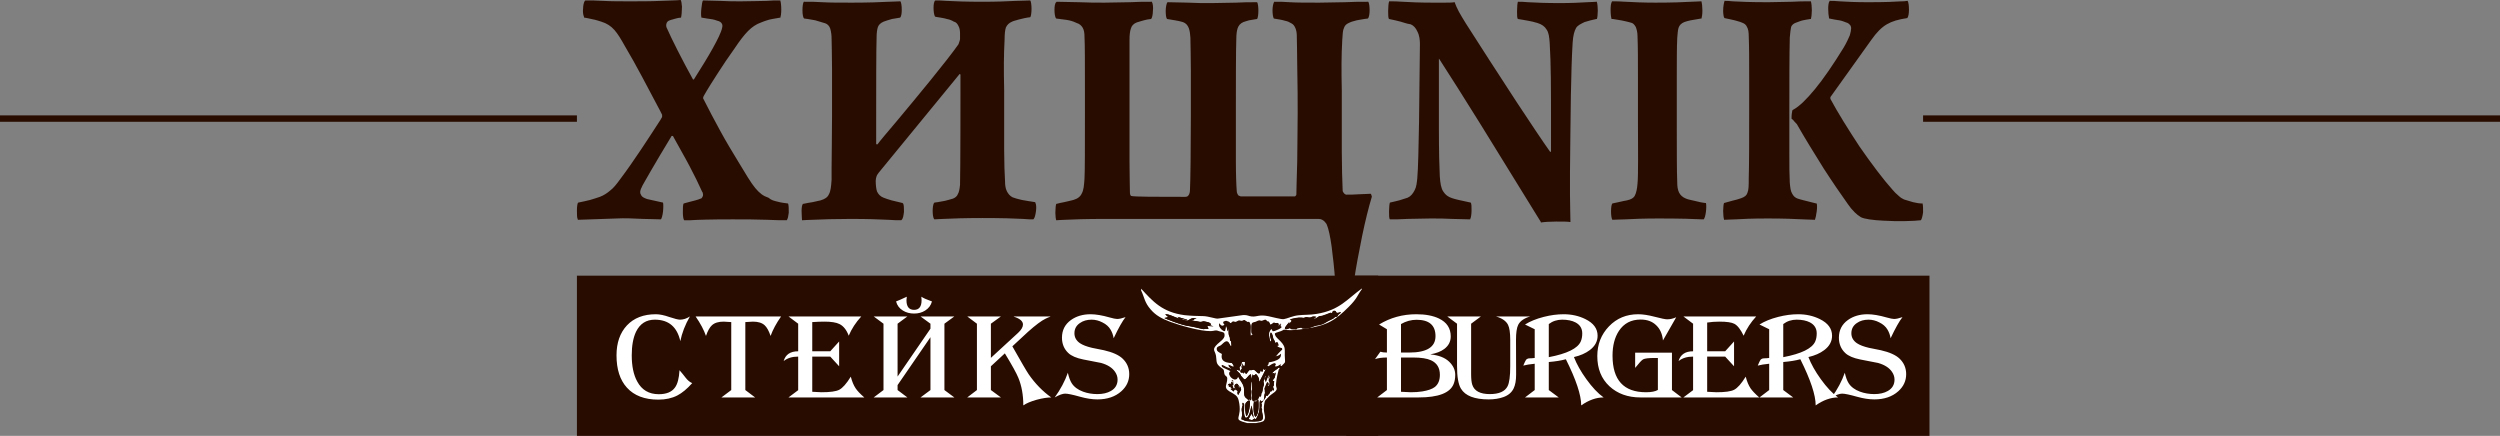
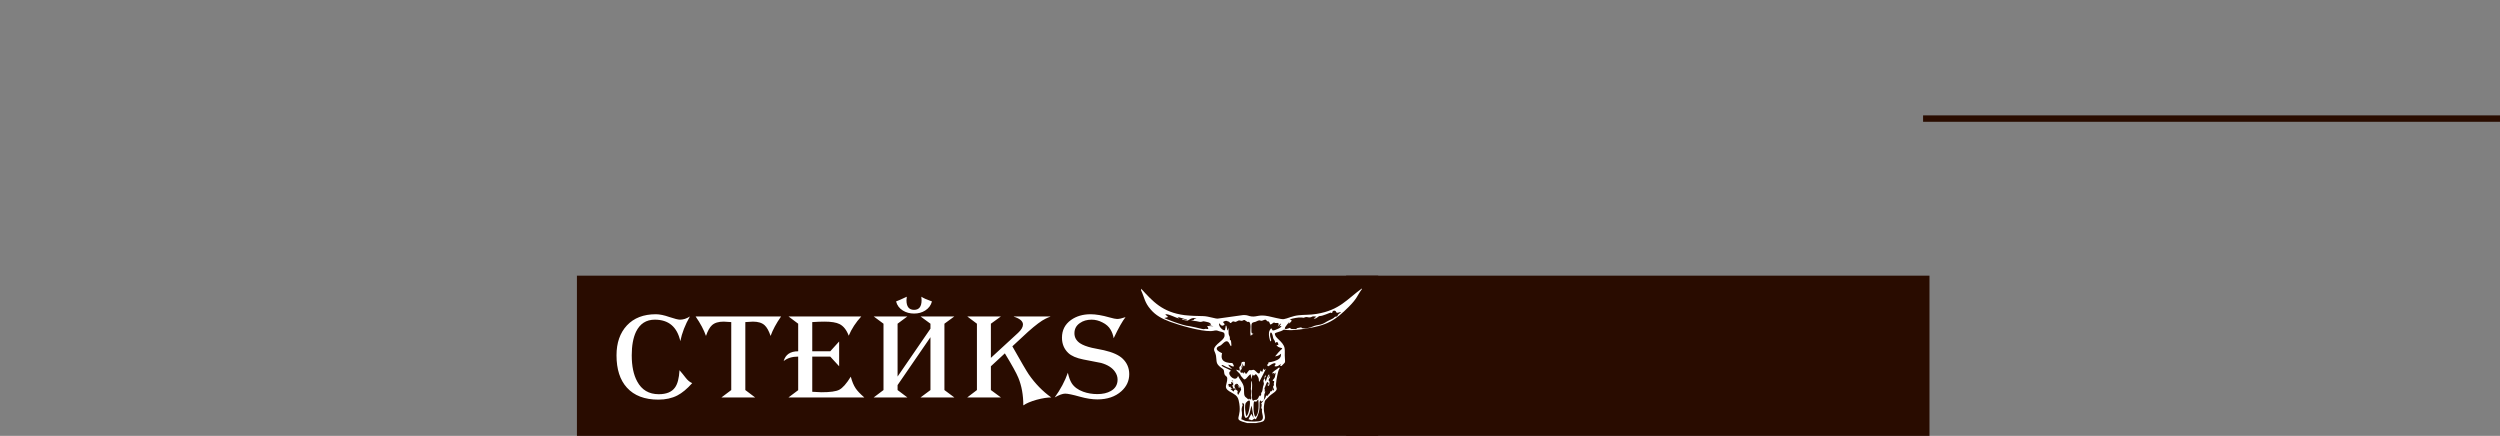
<svg xmlns="http://www.w3.org/2000/svg" width="390" height="68" viewBox="0 0 390 68" fill="none">
  <rect x="0" y="0" width="390" height="68" fill="#808080" stroke="none" />
-   <path fill-rule="evenodd" clip-rule="evenodd" d="M125.046 32.911C125.046 32.429 125.115 31.948 125.252 31.81C125.872 31.672 126.354 31.603 126.767 31.534C127.18 31.466 127.593 31.328 128.007 31.259C128.695 31.052 129.108 30.777 129.315 30.295C129.59 29.813 129.659 29.056 129.728 28.023C129.728 27.679 129.728 26.99 129.728 26.095C129.728 24.305 129.797 21.551 129.797 18.246C129.797 15.492 129.797 12.807 129.797 10.672C129.797 8.469 129.728 6.816 129.728 6.059C129.728 5.508 129.659 4.957 129.521 4.475C129.384 4.062 129.108 3.718 128.557 3.58C128.075 3.443 127.662 3.305 127.18 3.167C126.698 3.098 126.148 2.961 125.459 2.892C125.252 2.754 125.184 2.134 125.184 1.584C125.184 1.033 125.252 0.482 125.39 0.275H125.459C126.492 0.275 127.387 0.275 128.282 0.344C129.452 0.413 130.83 0.413 132.964 0.413C135.443 0.413 137.302 0.344 138.61 0.275C139.367 0.275 139.918 0.207 140.4 0.207H140.469C140.607 0.413 140.675 0.964 140.675 1.515C140.675 2.066 140.607 2.616 140.4 2.754C139.987 2.823 139.574 2.892 139.161 2.961C138.679 3.098 138.197 3.236 137.852 3.374C137.37 3.58 137.095 3.856 136.957 4.2C136.82 4.613 136.751 5.164 136.751 5.784C136.682 7.574 136.682 14.459 136.682 19.21C136.682 20.587 136.682 21.757 136.682 22.446C136.682 22.515 136.751 22.515 136.82 22.515H136.889C137.233 22.033 138.403 20.656 139.918 18.866C143.085 15.079 147.698 9.502 149.489 6.954C149.557 6.885 149.557 6.748 149.626 6.61C149.695 6.403 149.764 6.197 149.764 6.128C149.764 5.784 149.764 5.715 149.764 5.646C149.764 5.577 149.764 5.508 149.764 5.164C149.764 4.751 149.695 4.338 149.489 3.993C149.351 3.718 149.144 3.443 148.8 3.374C148.456 3.167 148.111 3.03 147.698 2.961C147.285 2.823 146.734 2.754 145.908 2.616C145.908 2.616 145.908 2.548 145.839 2.548C145.702 2.272 145.633 1.721 145.633 1.239C145.633 0.689 145.702 0.207 145.908 0.069C146.321 0.069 146.941 0.069 147.698 0.138C149.007 0.207 150.797 0.275 153.207 0.275C155.479 0.275 157.131 0.207 158.439 0.138C159.334 0.138 160.023 0.069 160.711 0.069C160.849 0.207 160.918 0.826 160.918 1.377C160.918 1.928 160.849 2.548 160.711 2.685C160.092 2.754 159.541 2.892 158.99 3.03C158.577 3.167 158.164 3.236 157.889 3.374C157.407 3.58 157.131 3.856 156.925 4.269C156.787 4.682 156.718 5.302 156.718 6.128C156.58 8.744 156.58 10.81 156.649 14.046C156.649 15.01 156.649 16.043 156.649 17.007C156.649 19.072 156.649 21.344 156.649 23.341C156.649 25.338 156.718 27.128 156.787 28.298C156.787 28.849 156.856 29.4 157.062 29.813C157.269 30.226 157.544 30.57 157.957 30.777C158.302 30.915 158.784 31.052 159.403 31.19C160.023 31.328 160.711 31.397 161.469 31.534C161.469 31.534 161.538 31.603 161.538 31.672C161.675 31.948 161.675 32.498 161.607 32.98C161.538 33.531 161.4 34.013 161.262 34.151L161.193 34.22C160.78 34.22 160.298 34.22 159.61 34.151C158.302 34.082 156.374 34.013 153.275 34.013C150.59 34.013 148.525 34.082 147.148 34.151C146.528 34.151 146.046 34.22 145.77 34.22L145.702 34.151C145.564 33.944 145.495 33.393 145.495 32.911C145.495 32.429 145.564 31.879 145.702 31.672L145.77 31.603C146.459 31.534 146.941 31.397 147.423 31.328C147.905 31.19 148.249 31.121 148.662 30.984C149.007 30.846 149.282 30.639 149.42 30.295C149.626 29.951 149.695 29.469 149.764 28.849C149.833 26.37 149.833 15.285 149.833 11.705V11.636C149.833 11.636 149.833 11.636 149.764 11.567C149.764 11.567 149.764 11.567 149.695 11.567C149.695 11.567 149.626 11.567 149.626 11.636L137.095 26.921C136.957 27.128 136.82 27.266 136.751 27.472C136.682 27.679 136.613 27.954 136.613 28.161C136.613 28.918 136.682 29.469 136.82 29.882C137.026 30.295 137.302 30.639 137.852 30.846C138.197 30.984 138.61 31.121 139.092 31.259C139.643 31.397 140.193 31.534 140.813 31.672C140.813 31.672 140.813 31.741 140.882 31.741C141.02 31.948 141.02 32.498 141.02 33.049C140.951 33.6 140.882 34.082 140.675 34.288C140.675 34.288 140.607 34.288 140.607 34.357C140.056 34.357 139.367 34.357 138.541 34.288C137.164 34.22 135.374 34.151 132.689 34.151C130.279 34.151 128.213 34.22 126.767 34.288C126.01 34.288 125.459 34.357 125.184 34.357H125.115C125.115 34.22 125.046 33.531 125.046 32.911ZM166.357 3.098C165.875 3.03 165.325 2.961 164.774 2.892L164.705 2.823C164.567 2.548 164.498 2.066 164.498 1.515C164.498 1.033 164.567 0.482 164.774 0.344L164.843 0.275C165.944 0.275 167.115 0.344 168.354 0.344C169.662 0.413 170.971 0.413 172.348 0.413C173.656 0.413 175.033 0.344 176.272 0.344C177.443 0.275 178.613 0.275 179.646 0.275H179.715V0.344C179.852 0.551 179.921 1.17 179.852 1.721C179.852 2.272 179.715 2.823 179.577 2.961C178.751 3.03 177.993 3.305 177.512 3.443L177.305 3.511C176.823 3.718 176.548 3.993 176.41 4.475C176.272 4.889 176.203 5.439 176.203 6.197C176.203 6.954 176.203 10.466 176.203 13.289C176.203 14.597 176.203 15.698 176.203 16.456C176.203 19.898 176.203 22.928 176.203 25.269C176.203 27.61 176.272 29.331 176.272 30.157C176.272 30.295 176.341 30.364 176.341 30.433C176.41 30.502 176.41 30.57 176.479 30.57C176.961 30.708 180.61 30.708 184.879 30.708C185.154 30.708 185.292 30.639 185.43 30.433C185.567 30.226 185.636 29.951 185.636 29.607C185.705 28.436 185.774 23.134 185.774 18.246C185.774 15.63 185.774 13.082 185.774 10.947C185.774 8.675 185.705 6.816 185.705 6.059V5.921C185.636 4.82 185.498 3.787 184.534 3.443C184.052 3.305 183.708 3.236 183.295 3.167C182.882 3.098 182.538 3.03 182.056 2.961C181.918 2.823 181.849 2.272 181.849 1.721C181.849 1.102 181.987 0.482 182.125 0.344H182.193C183.295 0.344 184.328 0.413 185.361 0.413C186.462 0.482 187.633 0.482 189.01 0.482C190.318 0.482 191.557 0.413 192.797 0.413C193.898 0.344 195 0.344 196.033 0.344H196.102C196.239 0.482 196.308 1.102 196.308 1.652C196.308 2.203 196.239 2.823 196.102 2.961C195.62 3.03 195.207 3.098 194.862 3.167C194.518 3.236 194.243 3.374 193.967 3.443C193.485 3.649 193.21 3.993 193.072 4.407C192.934 4.82 192.866 5.37 192.866 6.059C192.797 7.229 192.797 13.908 192.797 16.456C192.797 19.898 192.797 22.859 192.797 25.062C192.797 27.334 192.866 28.987 192.934 29.813C192.934 30.088 193.072 30.295 193.141 30.433C193.279 30.57 193.416 30.57 193.554 30.639H202.023C202.023 30.639 202.092 30.57 202.161 30.502C202.23 30.433 202.23 30.364 202.23 30.364C202.23 29.607 202.298 27.954 202.367 25.131C202.367 23.203 202.436 20.725 202.436 17.626C202.436 16.111 202.436 12.944 202.367 10.19C202.367 8.056 202.298 6.197 202.298 5.508C202.298 5.164 202.229 4.751 202.092 4.407C201.954 4.062 201.748 3.787 201.472 3.649C201.128 3.443 200.852 3.305 200.439 3.236C200.026 3.098 199.544 3.03 198.718 2.892C198.58 2.685 198.512 2.134 198.512 1.584C198.512 1.033 198.649 0.413 198.787 0.275C199.682 0.275 200.37 0.275 201.197 0.344C202.298 0.413 203.607 0.413 205.81 0.413C207.118 0.413 208.495 0.344 209.803 0.344C211.043 0.275 212.282 0.275 213.384 0.275H213.452C213.59 0.482 213.659 1.033 213.659 1.584C213.659 2.134 213.59 2.685 213.384 2.892C212.695 2.961 212.144 3.098 211.662 3.167C211.18 3.305 210.836 3.374 210.561 3.511C210.079 3.718 209.803 3.925 209.666 4.338C209.459 4.751 209.459 5.37 209.39 6.266C209.252 8.813 209.252 10.947 209.321 14.184C209.321 15.148 209.321 16.18 209.321 17.144C209.321 19.21 209.321 21.551 209.321 23.754C209.321 25.957 209.39 28.092 209.459 29.813C209.459 29.882 209.597 30.088 209.734 30.226C209.803 30.295 209.941 30.364 210.01 30.364C210.492 30.364 211.387 30.364 212.213 30.295C212.902 30.295 213.521 30.226 213.797 30.226C213.866 30.226 213.934 30.364 213.934 30.433C214.003 30.57 214.003 30.639 214.003 30.708C213.521 32.292 212.971 34.495 212.489 36.836C212.007 39.246 211.525 41.725 211.249 43.653L211.18 43.721C210.974 43.928 210.354 44.066 209.734 44.066C209.115 44.066 208.564 44.066 208.357 43.928C208.357 43.928 208.289 43.928 208.289 43.859C208.151 41.931 207.944 40.072 207.738 38.489C207.531 36.974 207.256 35.666 206.98 35.046C206.98 34.977 206.498 34.151 205.741 34.151H172.279C169.456 34.151 167.459 34.22 166.151 34.288C165.531 34.288 165.118 34.357 164.843 34.357H164.774C164.705 34.22 164.636 33.669 164.636 33.187C164.636 32.567 164.705 31.948 164.774 31.81C165.256 31.672 165.669 31.603 166.013 31.534C166.564 31.397 166.977 31.328 167.459 31.19C168.148 30.984 168.561 30.639 168.767 30.157C169.043 29.675 169.111 28.918 169.18 27.885C169.249 26.715 169.249 23.066 169.249 18.177C169.249 16.869 169.249 15.354 169.249 13.977C169.249 10.121 169.249 6.748 169.18 5.715C169.18 5.164 169.112 4.682 168.905 4.338C168.698 3.993 168.423 3.718 167.941 3.58C167.39 3.305 166.839 3.167 166.357 3.098ZM218.479 3.374C217.928 3.236 217.377 3.098 216.689 2.961C216.551 2.823 216.551 2.272 216.551 1.721C216.551 1.102 216.62 0.413 216.689 0.275V0.207H216.757C217.377 0.207 217.997 0.207 218.823 0.275C219.993 0.344 221.508 0.413 223.436 0.413C224.056 0.413 224.744 0.413 225.364 0.413C225.984 0.413 226.534 0.413 226.879 0.344H226.948V0.413C227.085 0.826 227.292 1.239 227.567 1.79C227.843 2.272 228.187 2.892 228.669 3.649C230.803 7.023 233.902 11.774 236.587 15.905C238.721 19.141 240.649 22.033 241.82 23.685C241.82 23.685 241.82 23.685 241.889 23.685C241.889 23.685 241.957 23.685 241.957 23.616C241.957 21.964 241.957 20.311 241.957 18.866C241.957 13.908 241.957 9.984 241.751 6.679C241.682 5.784 241.613 5.095 241.269 4.613C240.993 4.131 240.512 3.787 239.823 3.58C239.341 3.443 238.859 3.305 238.377 3.236C237.895 3.167 237.344 3.03 236.793 2.961C236.656 2.823 236.656 2.341 236.656 1.79C236.656 1.102 236.725 0.413 236.793 0.275H236.862C237.207 0.275 237.689 0.275 238.377 0.344C239.548 0.413 241.131 0.482 243.334 0.482C245.056 0.482 246.571 0.413 247.603 0.344C248.223 0.344 248.705 0.275 249.049 0.275H249.118V0.344C249.187 0.482 249.256 1.102 249.256 1.652C249.256 2.203 249.187 2.823 249.118 2.961H249.049C248.774 3.03 248.43 3.098 248.154 3.167C247.81 3.236 247.534 3.374 247.19 3.443C246.639 3.718 246.157 3.925 245.882 4.338C245.607 4.82 245.4 5.508 245.331 6.679C245.193 8.813 245.125 11.567 245.056 14.941C244.987 18.315 244.987 22.239 244.918 26.715C244.918 27.885 244.918 29.193 244.918 30.502C244.918 32.016 244.987 33.462 244.987 34.564V34.633H244.918C244.643 34.564 243.748 34.564 242.784 34.564C241.82 34.564 240.787 34.633 240.443 34.702H240.374V34.633C238.515 31.603 234.59 25.269 230.941 19.348C228.462 15.354 226.052 11.567 224.538 9.226C224.538 9.226 224.538 9.226 224.469 9.157C224.469 12.393 224.469 16.593 224.469 20.243C224.469 23.479 224.538 26.233 224.607 27.472C224.675 28.574 224.813 29.4 225.157 29.882C225.502 30.433 225.915 30.708 226.534 30.915C227.154 31.121 227.843 31.259 228.807 31.466L229.426 31.603C229.564 31.741 229.564 32.292 229.564 32.774C229.564 33.325 229.495 33.944 229.357 34.151V34.22H229.289C228.393 34.22 227.498 34.151 226.534 34.151C225.433 34.082 224.331 34.082 223.161 34.082C221.921 34.082 220.682 34.151 219.512 34.151C218.548 34.22 217.584 34.22 216.895 34.22H216.826C216.689 34.082 216.689 33.531 216.689 32.98C216.689 32.361 216.757 31.741 216.826 31.603C217.377 31.466 217.79 31.397 218.272 31.259C218.685 31.121 219.098 30.984 219.58 30.846C220.062 30.639 220.407 30.226 220.682 29.675C220.957 29.193 221.026 28.505 221.095 27.816C221.233 26.302 221.302 22.928 221.37 19.072C221.439 15.148 221.439 10.741 221.508 6.885C221.508 6.266 221.439 5.508 221.095 4.889C220.889 4.407 220.544 3.993 220.062 3.787C219.443 3.718 219.03 3.511 218.479 3.374ZM251.597 2.961H251.459H251.39V2.892C251.321 2.685 251.252 2.134 251.252 1.515C251.252 0.964 251.321 0.413 251.459 0.275V0.207H251.528C252.079 0.207 252.767 0.207 253.593 0.275C254.833 0.344 256.416 0.413 258.207 0.413C260.892 0.413 262.544 0.344 263.784 0.275C264.403 0.275 264.954 0.207 265.367 0.207H265.436V0.275C265.505 0.482 265.574 1.102 265.574 1.652C265.574 2.203 265.505 2.685 265.436 2.892H265.367L264.954 2.961C264.059 3.098 263.302 3.236 262.751 3.443C262.269 3.649 261.993 3.925 261.856 4.338C261.718 4.751 261.718 5.302 261.649 5.921C261.58 7.367 261.58 9.433 261.58 12.256C261.58 13.357 261.58 14.597 261.58 15.836C261.58 17.075 261.58 18.453 261.58 19.761C261.58 23.479 261.58 26.852 261.649 28.436C261.649 29.056 261.718 29.607 261.925 30.02C262.131 30.433 262.475 30.777 263.026 30.984C263.302 31.121 263.784 31.19 264.334 31.328C264.885 31.466 265.436 31.603 266.056 31.672H266.125C266.193 31.879 266.193 32.498 266.125 33.049C266.056 33.6 265.918 34.082 265.78 34.22H265.574C264.266 34.151 262.062 34.082 258.757 34.082C256.485 34.082 254.833 34.151 253.525 34.22C252.698 34.22 252.079 34.288 251.528 34.288C251.39 34.082 251.321 33.531 251.321 32.98C251.321 32.429 251.39 31.879 251.528 31.741C251.872 31.672 252.148 31.603 252.492 31.534C253.043 31.397 253.456 31.328 253.8 31.259C254.42 31.121 254.833 30.915 255.039 30.502C255.246 30.088 255.384 29.538 255.452 28.643C255.59 27.472 255.521 22.859 255.521 18.728C255.521 17.695 255.521 16.593 255.521 15.836C255.521 14.666 255.521 13.564 255.521 12.531C255.521 9.226 255.521 7.436 255.452 5.646C255.452 5.026 255.315 4.544 255.177 4.2C254.971 3.856 254.764 3.58 254.351 3.511C253.318 3.236 252.561 3.098 251.597 2.961ZM286.918 3.167C286.505 3.098 285.954 3.03 285.403 2.892H285.334V2.823C285.266 2.548 285.197 1.928 285.197 1.377C285.197 0.826 285.266 0.344 285.403 0.207V0.138H285.472C285.885 0.138 286.367 0.138 286.987 0.207C288.02 0.275 289.466 0.344 291.393 0.344C294.285 0.344 295.525 0.275 296.626 0.207C296.902 0.207 297.177 0.207 297.521 0.138H297.59C297.728 0.344 297.797 0.895 297.797 1.515C297.797 2.066 297.728 2.616 297.521 2.823C296.144 3.03 295.18 3.305 294.354 3.787C293.528 4.269 292.77 5.026 291.944 6.197L285.541 15.148V15.423C286.643 17.488 288.364 20.243 290.085 22.859C291.944 25.544 293.872 28.092 295.18 29.538C295.456 29.882 295.869 30.295 296.213 30.57C296.489 30.846 296.764 30.984 297.039 31.121C297.452 31.259 297.934 31.397 298.416 31.534C298.967 31.672 299.449 31.741 299.862 31.741H299.931V31.81C300 32.016 300 32.567 300 33.118C299.931 33.669 299.793 34.22 299.656 34.357C298.623 34.495 296.007 34.564 293.803 34.426C292.22 34.357 290.774 34.151 290.292 33.875C289.948 33.669 289.603 33.393 289.328 33.118C288.915 32.705 288.57 32.292 288.295 31.879C287.262 30.433 285.885 28.436 284.508 26.302C282.993 23.892 281.479 21.413 280.377 19.485C280.377 19.416 280.171 19.21 279.964 19.003C279.826 18.797 279.62 18.59 279.482 18.521V18.453C279.482 18.315 279.482 17.833 279.551 17.557C279.551 17.351 279.62 17.144 279.689 17.144C280.721 16.593 281.823 15.492 283.131 13.908C284.439 12.325 285.954 10.121 287.607 7.436C288.089 6.61 288.364 5.99 288.571 5.508C288.708 5.026 288.777 4.682 288.777 4.407C288.777 4.2 288.708 3.993 288.571 3.856C288.433 3.718 288.295 3.58 288.02 3.511C287.675 3.374 287.331 3.236 286.918 3.167ZM279.207 5.852C279.138 8.538 279.138 13.082 279.138 17.144C279.138 20.311 279.138 22.515 279.138 24.167C279.138 25.889 279.138 27.197 279.207 28.505C279.275 29.262 279.344 29.813 279.551 30.157C279.757 30.57 280.033 30.846 280.446 30.984C281.066 31.19 281.754 31.328 282.787 31.603L283.338 31.741H283.407C283.475 31.948 283.475 32.498 283.407 32.98C283.338 33.531 283.2 34.151 283.131 34.288H283.062C282.443 34.288 281.823 34.22 281.272 34.22C279.826 34.151 278.311 34.082 275.833 34.082C273.354 34.082 271.839 34.151 270.738 34.22C270.049 34.22 269.498 34.288 269.016 34.288H268.948V34.22C268.879 34.013 268.81 33.462 268.81 32.911C268.81 32.361 268.879 31.81 268.948 31.672C269.361 31.534 269.774 31.466 270.187 31.328C270.738 31.19 271.289 31.052 271.633 30.915C272.184 30.708 272.459 30.502 272.597 30.088C272.803 29.607 272.803 28.918 272.803 27.816C272.872 25.751 272.872 21.275 272.872 16.456C272.872 14.941 272.872 13.564 272.872 12.325C272.872 9.226 272.872 7.298 272.803 5.646C272.803 5.026 272.734 4.544 272.528 4.2C272.39 3.856 272.115 3.649 271.702 3.511C271.426 3.374 271.013 3.305 270.6 3.167C270.118 3.03 269.567 2.961 269.016 2.823C268.879 2.685 268.81 2.134 268.81 1.652C268.81 1.033 268.948 0.344 269.016 0.207V0.138H269.085C269.361 0.138 269.774 0.138 270.325 0.207C271.426 0.275 273.079 0.344 275.833 0.344C277.141 0.344 278.311 0.275 279.482 0.275C280.515 0.207 281.479 0.207 282.443 0.207H282.512V0.275C282.58 0.482 282.649 1.033 282.649 1.584C282.649 2.134 282.58 2.685 282.512 2.892V2.961H282.443C281.961 3.03 281.616 3.098 281.272 3.167C280.928 3.236 280.652 3.374 280.239 3.511C279.826 3.649 279.551 3.856 279.413 4.2C279.344 4.544 279.275 5.026 279.207 5.852ZM121.328 31.466C121.81 31.603 122.361 31.672 122.911 31.741C123.049 31.879 123.049 32.567 123.049 33.187C122.98 33.669 122.911 34.22 122.705 34.357C121.948 34.357 120.915 34.357 119.675 34.288C118.023 34.22 116.095 34.22 114.236 34.22C110.725 34.22 108.797 34.288 107.695 34.357C107.282 34.357 106.938 34.357 106.731 34.357C106.593 34.22 106.525 33.669 106.525 33.118C106.525 32.498 106.525 31.879 106.662 31.741C106.869 31.672 107.144 31.603 107.42 31.534C108.177 31.328 108.866 31.19 109.279 30.984H109.348C109.485 30.915 109.554 30.777 109.623 30.639C109.692 30.502 109.692 30.295 109.623 30.088C109.623 30.02 109.623 30.02 109.554 29.951C109.003 28.712 108.315 27.334 107.557 25.889C106.8 24.443 105.905 22.928 105.01 21.275C105.01 21.275 105.01 21.207 104.941 21.207C104.941 21.207 104.941 21.207 104.872 21.207H104.803C104.734 21.207 104.734 21.275 104.734 21.275C103.357 23.547 102.256 25.407 101.498 26.715C100.741 28.092 100.19 28.918 100.052 29.331C99.984 29.4 99.984 29.538 99.915 29.675C99.846 29.951 99.846 30.157 99.984 30.364C100.052 30.57 100.259 30.777 100.603 30.915C100.741 30.984 100.81 30.984 100.948 31.052L103.426 31.603C103.495 31.741 103.495 32.429 103.426 33.049C103.357 33.6 103.22 34.151 103.082 34.22C102.325 34.22 101.361 34.151 100.328 34.151C98.882 34.082 97.367 34.013 96.197 34.082L90.207 34.288H90.138V34.22C90 34.013 90 33.462 90 32.843C90 32.223 90.069 31.672 90.207 31.603C90.895 31.466 91.515 31.328 92.066 31.19C92.616 31.052 93.098 30.846 93.58 30.708C94.131 30.502 94.682 30.157 95.164 29.744C95.715 29.331 96.197 28.712 96.748 27.954C98.882 25.131 101.361 21.275 103.013 18.728L103.289 18.246C103.289 18.177 103.289 18.108 103.289 18.039C103.289 17.971 103.289 17.971 103.289 17.902L103.013 17.351C101.223 13.977 99.157 9.984 97.505 7.23C96.885 6.128 96.403 5.302 95.853 4.682C95.302 4.062 94.682 3.649 93.787 3.374C93.305 3.236 92.961 3.098 92.547 3.03C92.134 2.961 91.721 2.823 91.171 2.754C91.102 2.754 91.102 2.685 91.102 2.616C90.964 2.341 90.895 1.79 90.964 1.308C90.964 0.826 91.102 0.275 91.239 0.138L91.308 0.069C92.134 0.069 93.098 0.069 94.131 0.138C95.371 0.207 96.816 0.207 98.262 0.207C99.846 0.207 101.567 0.207 103.013 0.138C104.459 0.069 105.698 0.069 106.111 0H106.18C106.318 0.138 106.318 0.551 106.387 1.033C106.387 1.721 106.318 2.479 106.249 2.685V2.754H106.18C105.974 2.754 105.698 2.823 105.423 2.892C105.01 3.03 104.597 3.098 104.321 3.236C104.184 3.305 104.046 3.443 103.977 3.649C103.908 3.856 103.908 4.062 103.977 4.269C104.39 5.233 105.01 6.472 105.698 7.849C106.456 9.364 107.351 11.016 108.108 12.393H108.177H108.246C109.416 10.534 110.449 8.882 111.207 7.505C111.964 6.128 112.515 5.026 112.652 4.338C112.721 4.062 112.721 3.856 112.584 3.649C112.446 3.443 112.239 3.305 111.895 3.236C111.413 3.03 110.862 2.961 110.311 2.892C110.036 2.823 109.761 2.823 109.485 2.754H109.416V2.685C109.348 2.479 109.348 1.859 109.416 1.308C109.485 0.689 109.554 0.138 109.692 0.069C110.518 0.069 111.482 0.138 112.377 0.138C113.41 0.207 114.511 0.207 115.613 0.207C117.334 0.207 118.505 0.138 119.538 0.138C120.295 0.069 120.984 0.069 121.672 0.069H121.741V0.138C121.81 0.275 121.879 0.895 121.879 1.515C121.879 2.066 121.81 2.548 121.741 2.754H121.672C120.984 2.892 120.364 2.961 119.882 3.098C119.4 3.236 119.056 3.374 118.711 3.511C117.954 3.787 117.334 4.2 116.715 4.82C116.095 5.439 115.407 6.334 114.58 7.574C113.685 8.813 112.859 10.053 112.102 11.223C111.207 12.6 110.38 13.908 109.761 15.01C109.761 15.079 109.692 15.148 109.692 15.216C109.692 15.285 109.692 15.354 109.692 15.354C110.587 17.144 111.482 18.797 112.377 20.449C113.272 22.102 114.236 23.685 115.2 25.269C116.37 27.197 117.128 28.505 117.816 29.331C118.505 30.157 119.056 30.57 119.882 30.846C120.364 31.259 120.777 31.328 121.328 31.466Z" fill="#290C00" />
  <rect x="90" y="43" width="125" height="25" fill="#290C00" />
  <rect x="210" y="43" width="91" height="25" fill="#290C00" />
  <path d="M107.984 59.768C107.18 60.668 106.406 61.31 105.662 61.694C104.822 62.126 103.838 62.342 102.71 62.342C100.562 62.342 98.924 61.718 97.796 60.47C96.716 59.282 96.176 57.602 96.176 55.43C96.176 53.486 96.716 51.932 97.796 50.768C98.888 49.604 100.394 49.022 102.314 49.022C102.902 49.022 103.604 49.166 104.42 49.454C105.248 49.73 105.8 49.868 106.076 49.868C106.592 49.868 107.108 49.7 107.624 49.364C106.88 50.672 106.382 51.956 106.13 53.216C105.626 50.984 104.3 49.868 102.152 49.868C100.808 49.868 99.83 50.498 99.218 51.758C98.774 52.694 98.552 53.918 98.552 55.43C98.552 57.11 98.834 58.466 99.398 59.498C100.106 60.83 101.228 61.496 102.764 61.496C103.952 61.496 104.792 61.154 105.284 60.47C105.692 59.93 105.932 59.024 106.004 57.752C106.328 58.124 106.646 58.514 106.958 58.922C107.27 59.33 107.612 59.612 107.984 59.768ZM121.851 49.364C121.095 50.444 120.549 51.458 120.213 52.406C119.937 51.602 119.625 51.044 119.277 50.732C118.869 50.36 118.263 50.174 117.459 50.174C117.219 50.174 116.823 50.198 116.271 50.246V60.848L117.801 62H112.545L114.075 60.848V50.246C113.523 50.198 113.127 50.174 112.887 50.174C112.083 50.174 111.477 50.36 111.069 50.732C110.721 51.044 110.409 51.602 110.133 52.406C109.809 51.47 109.269 50.456 108.513 49.364H121.851ZM134.83 62H123.004L124.516 60.866V55.628C123.58 55.628 122.824 55.862 122.248 56.33C122.536 55.31 123.292 54.8 124.516 54.8V50.498L123.004 49.364H134.362C133.51 50.288 132.856 51.29 132.4 52.37C132.064 51.47 131.584 50.864 130.96 50.552C130.456 50.3 129.676 50.174 128.62 50.174C128.092 50.174 127.456 50.198 126.712 50.246V54.8H129.52L130.906 53.27V57.14L129.52 55.628H126.712V61.118C127.384 61.166 127.864 61.19 128.152 61.19C129.496 61.19 130.414 61.064 130.906 60.812C131.446 60.536 132.052 59.852 132.724 58.76C132.916 59.504 133.168 60.11 133.48 60.578C133.732 60.962 134.182 61.436 134.83 62ZM145.386 47.024C145.23 47.624 144.876 48.098 144.324 48.446C143.832 48.758 143.256 48.914 142.596 48.914C141.936 48.914 141.354 48.758 140.85 48.446C140.298 48.11 139.944 47.636 139.788 47.024C140.172 46.88 140.73 46.634 141.462 46.286C141.426 46.514 141.408 46.694 141.408 46.826C141.408 47.834 141.804 48.338 142.596 48.338C143.376 48.338 143.766 47.834 143.766 46.826C143.766 46.706 143.754 46.526 143.73 46.286C144.042 46.502 144.594 46.748 145.386 47.024ZM148.878 62H143.604L145.152 60.848V52.604L140.022 60.074V60.848L141.552 62H136.296L137.826 60.848V50.498L136.296 49.364H141.552L140.022 50.498V58.742L145.152 51.272V50.498L143.604 49.364H148.878L147.33 50.498V60.848L148.878 62ZM163.993 62C163.381 62 162.625 62.12 161.725 62.36C160.789 62.624 160.093 62.918 159.637 63.242C159.637 61.622 159.379 60.188 158.863 58.94C158.575 58.232 157.873 56.96 156.757 55.124L154.579 57.14V60.848L156.145 62H150.889L152.401 60.848V50.498L150.889 49.364H156.145L154.579 50.498V55.826L158.827 51.92C159.331 51.452 159.583 51.02 159.583 50.624C159.583 50.108 159.109 49.7 158.161 49.4V49.364H163.849V49.4C163.585 49.496 163.333 49.604 163.093 49.724C162.469 50.024 161.563 50.702 160.375 51.758C159.559 52.514 158.743 53.27 157.927 54.026C159.295 56.45 160.147 57.908 160.483 58.4C161.491 59.852 162.661 61.052 163.993 62ZM176.161 58.364C176.161 59.408 175.753 60.296 174.937 61.028C173.989 61.88 172.741 62.306 171.193 62.306C170.377 62.306 169.477 62.168 168.493 61.892C167.341 61.568 166.567 61.406 166.171 61.406C165.775 61.406 165.229 61.604 164.533 62C165.445 60.74 166.129 59.456 166.585 58.148C166.741 58.844 166.939 59.384 167.179 59.768C167.551 60.356 168.145 60.8 168.961 61.1C169.645 61.352 170.389 61.478 171.193 61.478C172.033 61.478 172.735 61.316 173.299 60.992C173.995 60.596 174.343 60.002 174.343 59.21C174.343 58.79 174.211 58.388 173.947 58.004C173.515 57.368 172.789 56.906 171.769 56.618C170.845 56.438 169.921 56.258 168.997 56.078C167.917 55.862 167.137 55.526 166.657 55.07C165.997 54.446 165.667 53.648 165.667 52.676C165.667 51.512 166.135 50.594 167.071 49.922C167.911 49.322 168.931 49.022 170.131 49.022C170.947 49.022 171.943 49.19 173.119 49.526C173.671 49.682 174.055 49.76 174.271 49.76C174.595 49.76 175.033 49.664 175.585 49.472C175.105 50.072 174.487 51.17 173.731 52.766C173.647 52.262 173.485 51.812 173.245 51.416C172.969 50.948 172.549 50.576 171.985 50.3C171.433 50.012 170.869 49.868 170.293 49.868C169.573 49.868 168.967 50.042 168.475 50.39C167.899 50.774 167.611 51.308 167.611 51.992C167.611 52.628 167.899 53.144 168.475 53.54C168.907 53.828 169.531 54.068 170.347 54.26C170.971 54.392 171.595 54.518 172.219 54.638C173.575 54.95 174.547 55.388 175.135 55.952C175.819 56.612 176.161 57.416 176.161 58.364Z" fill="white" />
-   <path d="M227.016 58.472C227.016 59.024 226.932 59.504 226.764 59.912C226.2 61.304 224.382 62 221.31 62H214.848L216.36 60.848V55.772C215.604 55.772 214.986 55.856 214.506 56.024L215.334 54.872C215.61 54.956 215.952 54.998 216.36 54.998V51.362L215.136 50.624C216.876 49.556 218.814 49.022 220.95 49.022C222.378 49.022 223.554 49.244 224.478 49.688C225.702 50.276 226.314 51.206 226.314 52.478C226.314 53.282 225.978 53.936 225.306 54.44C224.754 54.848 224.04 55.124 223.164 55.268V55.286C224.436 55.418 225.396 55.79 226.044 56.402C226.692 57.014 227.016 57.704 227.016 58.472ZM223.938 52.442C223.938 50.738 222.954 49.886 220.986 49.886C220.134 49.886 219.324 50.108 218.556 50.552V54.998H219.834C222.57 54.998 223.938 54.146 223.938 52.442ZM224.622 58.472C224.622 57.38 224.16 56.624 223.236 56.204C222.612 55.916 221.676 55.772 220.428 55.772H218.556V61.118C218.676 61.118 218.934 61.13 219.33 61.154C219.654 61.178 219.912 61.19 220.104 61.19C220.752 61.19 221.34 61.148 221.868 61.064C222.768 60.92 223.428 60.686 223.848 60.362C224.364 59.942 224.622 59.312 224.622 58.472ZM238.728 49.364C237.768 49.64 237.138 50.078 236.838 50.678C236.61 51.134 236.496 51.914 236.496 53.018L236.514 58.436C236.514 59.336 236.388 60.05 236.136 60.578C235.836 61.214 235.302 61.67 234.534 61.946C233.862 62.186 233.094 62.306 232.23 62.306C230.022 62.306 228.582 61.748 227.91 60.632C227.502 59.96 227.298 58.784 227.298 57.104V50.498L225.768 49.364H231.024L229.494 50.498V58.364C229.494 59.096 229.554 59.648 229.674 60.02C229.986 60.992 230.898 61.478 232.41 61.478C233.85 61.478 234.774 61.07 235.182 60.254C235.458 59.714 235.596 58.676 235.596 57.14V53.018C235.596 51.914 235.482 51.134 235.254 50.678C234.954 50.078 234.324 49.64 233.364 49.364H238.728ZM250.161 62C249.009 62 247.845 62.414 246.669 63.242C246.669 61.634 245.871 59.234 244.275 56.042C243.531 56.246 242.643 56.39 241.611 56.474V60.848L243.159 62H237.903L239.415 60.848V56.744C238.671 56.816 238.077 56.912 237.633 57.032C237.633 57.032 237.717 56.84 237.885 56.456C237.993 56.216 238.101 56.066 238.209 56.006C238.317 55.934 238.461 55.898 238.641 55.898C238.869 55.898 239.127 55.88 239.415 55.844V51.362L237.903 50.624C238.683 50.132 239.655 49.736 240.819 49.436C241.899 49.16 242.937 49.022 243.933 49.022C245.169 49.022 246.297 49.274 247.317 49.778C248.589 50.402 249.225 51.266 249.225 52.37C249.225 53.258 248.817 54.008 248.001 54.62C247.353 55.112 246.531 55.472 245.535 55.7C245.955 56.792 246.597 57.938 247.461 59.138C248.385 60.422 249.285 61.376 250.161 62ZM246.831 52.01C246.831 51.242 246.483 50.672 245.787 50.3C245.235 50.012 244.539 49.868 243.699 49.868C242.907 49.868 242.211 50.096 241.611 50.552V55.718C244.455 55.178 246.117 54.362 246.597 53.27C246.753 52.91 246.831 52.49 246.831 52.01ZM262.337 62H255.911C253.943 62 252.329 61.418 251.069 60.254C249.809 59.078 249.179 57.512 249.179 55.556C249.179 53.72 249.785 52.172 250.997 50.912C252.209 49.652 253.727 49.022 255.551 49.022C256.271 49.022 257.135 49.154 258.143 49.418C259.151 49.682 259.793 49.814 260.069 49.814C260.549 49.814 261.023 49.706 261.491 49.49L259.421 53.108C259.325 52.1 258.971 51.308 258.359 50.732C257.759 50.144 256.955 49.85 255.947 49.85C254.459 49.85 253.325 50.444 252.545 51.632C251.885 52.64 251.555 53.924 251.555 55.484C251.555 59.288 253.295 61.19 256.775 61.19C257.615 61.19 258.233 61.07 258.629 60.83V55.844H258.125C257.189 55.844 256.589 55.916 256.325 56.06C256.109 56.18 255.695 56.624 255.083 57.392V55.016H260.825V60.848L262.337 62ZM274.436 62H262.61L264.122 60.866V55.628C263.186 55.628 262.43 55.862 261.854 56.33C262.142 55.31 262.898 54.8 264.122 54.8V50.498L262.61 49.364H273.968C273.116 50.288 272.462 51.29 272.006 52.37C271.538 51.398 271.058 50.78 270.566 50.516C270.134 50.288 269.354 50.174 268.226 50.174C267.566 50.174 266.93 50.222 266.318 50.318V54.8H269.126L270.512 53.27V57.14L269.126 55.628H266.318V61.118C266.99 61.166 267.47 61.19 267.758 61.19C269.102 61.19 270.02 61.064 270.512 60.812C271.052 60.536 271.658 59.852 272.33 58.76C272.522 59.504 272.774 60.11 273.086 60.578C273.35 60.962 273.8 61.436 274.436 62ZM286.738 62C285.586 62 284.422 62.414 283.246 63.242C283.246 61.634 282.448 59.234 280.852 56.042C280.108 56.246 279.22 56.39 278.188 56.474V60.848L279.736 62H274.48L275.992 60.848V56.744C275.248 56.816 274.654 56.912 274.21 57.032C274.21 57.032 274.294 56.84 274.462 56.456C274.57 56.216 274.678 56.066 274.786 56.006C274.894 55.934 275.038 55.898 275.218 55.898C275.446 55.898 275.704 55.88 275.992 55.844V51.362L274.48 50.624C275.26 50.132 276.232 49.736 277.396 49.436C278.476 49.16 279.514 49.022 280.51 49.022C281.746 49.022 282.874 49.274 283.894 49.778C285.166 50.402 285.802 51.266 285.802 52.37C285.802 53.258 285.394 54.008 284.578 54.62C283.93 55.112 283.108 55.472 282.112 55.7C282.532 56.792 283.174 57.938 284.038 59.138C284.962 60.422 285.862 61.376 286.738 62ZM283.408 52.01C283.408 51.242 283.06 50.672 282.364 50.3C281.812 50.012 281.116 49.868 280.276 49.868C279.484 49.868 278.788 50.096 278.188 50.552V55.718C281.032 55.178 282.694 54.362 283.174 53.27C283.33 52.91 283.408 52.49 283.408 52.01ZM297.363 58.364C297.363 59.408 296.955 60.296 296.139 61.028C295.191 61.88 293.943 62.306 292.395 62.306C291.579 62.306 290.679 62.168 289.695 61.892C288.543 61.568 287.769 61.406 287.373 61.406C286.977 61.406 286.431 61.604 285.735 62C286.647 60.74 287.331 59.456 287.787 58.148C287.943 58.844 288.141 59.384 288.381 59.768C288.753 60.356 289.347 60.8 290.163 61.1C290.847 61.352 291.591 61.478 292.395 61.478C293.235 61.478 293.937 61.316 294.501 60.992C295.197 60.596 295.545 60.002 295.545 59.21C295.545 58.79 295.413 58.388 295.149 58.004C294.717 57.368 293.991 56.906 292.971 56.618C292.047 56.438 291.123 56.258 290.199 56.078C289.119 55.862 288.339 55.526 287.859 55.07C287.199 54.446 286.869 53.648 286.869 52.676C286.869 51.512 287.337 50.594 288.273 49.922C289.113 49.322 290.133 49.022 291.333 49.022C292.149 49.022 293.145 49.19 294.321 49.526C294.873 49.682 295.257 49.76 295.473 49.76C295.797 49.76 296.235 49.664 296.787 49.472C296.307 50.072 295.689 51.17 294.933 52.766C294.849 52.262 294.687 51.812 294.447 51.416C294.171 50.948 293.751 50.576 293.187 50.3C292.635 50.012 292.071 49.868 291.495 49.868C290.775 49.868 290.169 50.042 289.677 50.39C289.101 50.774 288.813 51.308 288.813 51.992C288.813 52.628 289.101 53.144 289.677 53.54C290.109 53.828 290.733 54.068 291.549 54.26C292.173 54.392 292.797 54.518 293.421 54.638C294.777 54.95 295.749 55.388 296.337 55.952C297.021 56.612 297.363 57.416 297.363 58.364Z" fill="white" />
  <path fill-rule="evenodd" clip-rule="evenodd" d="M197.995 56.386C197.995 56.405 197.995 56.405 197.995 56.386V56.386ZM178 45.274C178.548 46.407 178.53 47.175 179.517 48.29C180.303 49.204 181.217 49.697 182.514 50.191C183.922 50.721 187.303 51.708 188.911 51.653C189.478 51.635 189.587 51.433 190.081 51.635C190.392 51.762 190.812 51.762 190.977 51.963C191.269 52.749 190.501 53.115 189.935 53.663C188.966 54.595 189.551 54.632 189.697 55.509C189.843 56.386 189.606 56.697 190.465 57.337C190.977 57.702 190.903 57.611 190.977 58.178C191.05 58.762 191.452 58.58 191.452 59.073C191.452 59.987 190.794 60.444 191.781 61.047C192.548 61.522 193.023 61.632 193.225 62.436C193.956 65.47 191.982 65.305 194.577 66H195.93C196.313 65.89 197.026 65.89 197.209 65.561C197.593 64.94 196.953 64.41 197.227 62.984C197.355 62.272 197.41 62.491 197.812 62.016C198.379 61.321 199.42 61.084 199.11 60.407C198.927 59.987 199.256 58.525 199.384 58.031C199.42 57.776 199.658 57.447 199.658 57.373C199.366 57.319 199.457 57.41 199.256 57.538C199.055 57.684 198.452 58.05 198.452 58.269L198.781 58.159L198.671 58.433L199 58.104C199 58.159 198.927 58.708 198.89 58.781C198.836 59.037 198.598 59.164 198.525 59.384C198.634 59.493 198.616 59.384 198.762 59.439C198.781 59.567 198.762 59.64 198.726 59.768C198.671 59.987 198.744 59.914 198.744 60.078C198.744 60.298 198.543 59.914 198.634 60.627C198.744 60.645 198.762 60.572 198.762 60.517L198.708 60.901L198.488 60.883L198.452 60.517C198.415 61.467 198.379 60.773 198.196 61.138L198.141 60.974C198.086 61.266 198.214 61.248 197.958 61.449C197.775 61.614 197.885 61.65 197.648 61.778C197.52 61.723 197.556 61.742 197.538 61.595C197.41 62.125 197.446 61.979 197.136 62.436C197.191 62.198 197.245 62.034 197.227 61.796C197.191 61.394 197.41 61.303 197.373 60.992L197.282 61.157C197.282 60.974 197.337 60.828 197.282 60.681C197.227 60.535 197.227 60.608 197.319 60.426C197.428 60.224 197.556 59.713 197.702 59.585C197.903 59.676 197.995 59.859 197.83 60.023L197.739 59.969C197.739 60.097 197.739 60.115 197.867 60.206C198.086 60.133 198.086 59.621 198.031 59.475C197.648 59.219 198.287 58.945 198.104 58.653L197.849 58.945C197.757 58.781 198.232 58.525 197.94 58.415C197.775 58.543 197.501 59.311 197.446 59.53C197.428 59.475 197.3 59.037 197.3 59.037C197.319 58.799 197.52 58.89 197.465 58.452C197.446 58.47 197.446 58.561 197.392 58.616C197.319 58.726 197.282 58.689 197.282 58.708C197.282 58.726 197.3 58.945 197.264 59.037C197.172 59.238 197.063 59.292 197.099 59.512C197.136 59.694 197.209 59.822 197.136 60.023C196.953 60.444 197.008 60.809 196.88 61.102C196.77 61.339 196.697 61.212 196.752 61.467C196.77 61.595 196.624 61.742 196.551 61.851L196.514 61.668C196.332 61.888 196.35 62.089 196.149 62.272C195.984 62.436 195.984 62.345 195.783 62.381C195.564 62.418 195.655 62.473 195.473 62.509C195.034 62.162 195.527 59.969 195.235 59.384C195.162 59.676 195.18 59.969 195.162 60.261C195.089 61.102 195.144 60.499 195.198 60.901C195.235 61.12 195.144 61.431 195.144 61.668C195.144 61.796 195.198 61.924 195.198 62.034C195.198 62.363 195.18 62.107 195.07 62.345C194.851 62.198 194.906 62.345 194.869 62.125L194.76 62.326C194.376 61.943 194.138 61.979 194.084 61.413C194.029 60.828 194.157 60.499 193.883 59.914C193.7 59.53 193.389 59.164 193.188 58.744C193.078 58.488 193.17 58.762 192.969 58.945C192.439 59.493 191.287 58.214 191.982 57.885C192.238 57.757 190.739 57.3 190.593 57.044C190.483 56.825 190.849 56.99 190.94 57.044C191.342 57.282 191.561 57.337 192 57.501C192.42 57.666 192 57.41 191.836 57.227C191.689 57.063 191.433 56.734 191.909 56.99C192.713 57.428 192.512 57.008 192.238 56.624C192.238 56.624 191.488 56.697 190.922 56.332C190.355 55.966 190.648 55.107 190.648 55.107C190.52 55.034 190.373 54.961 190.209 54.87C189.88 54.687 189.661 54.413 189.935 54.138C190.081 53.992 190.355 53.974 190.52 53.809C190.977 53.407 191.433 52.822 191.817 53.663C192.292 54.705 192.018 53.005 192 53.023C191.744 53.316 191.963 52.676 191.781 52.42C191.507 52.018 191.762 50.666 191.598 51.324C191.415 52.073 191.433 50.666 191.232 50.794C191.196 50.812 191.159 51.342 191.104 51.47C190.977 51.744 190.172 51.068 190.172 50.593C190.191 50.044 190.392 51.196 190.995 50.666C191.159 50.538 190.849 50.41 190.812 50.282C190.775 50.154 191.178 50.044 191.305 50.044C191.324 50.044 191.671 50.172 191.726 50.191C191.854 50.245 191.854 50.465 192.037 50.373C192.146 50.319 192.256 50.117 192.402 50.136C192.603 50.154 192.658 50.264 192.822 50.191C193.261 50.008 193.151 49.916 193.627 50.044C193.864 50.099 194.01 49.843 194.175 49.935L194.559 50.191C194.668 50.337 194.906 49.935 195.052 50.611C195.162 51.086 194.961 51.799 195.107 52.347C195.144 52.457 195.198 52.311 195.198 52.292C195.29 52.183 195.473 52.146 195.527 52.091C195.564 52.055 195.418 52.073 195.345 52.018C195.217 51.927 195.217 51.762 195.217 51.653C195.217 50.373 195.144 50.355 195.838 50.209C195.948 50.191 196.131 50.044 196.368 49.99C196.697 49.916 196.587 50.117 196.898 50.026C197.099 49.971 197.41 49.752 197.556 49.953C197.812 50.355 197.629 49.935 197.94 50.191C198.104 50.337 198.068 50.538 198.178 50.611C198.287 50.666 198.598 50.355 198.708 50.319C198.817 50.282 198.817 50.373 198.945 50.392C199.073 50.41 199.238 50.355 199.366 50.392C199.64 50.483 199.292 50.995 199.311 50.977C199.384 50.867 199.713 50.483 199.859 50.465C199.822 50.611 199.695 50.776 199.585 50.903C199.493 51.013 199.676 50.849 199.804 50.867C200.279 50.922 198.744 51.653 198.543 51.543C198.397 51.47 198.415 50.885 198.068 51.543C197.849 51.963 197.976 52.548 198.086 52.969C198.196 53.48 198.379 53.206 198.269 52.896C197.885 51.89 198.379 51.269 198.616 52.731C198.653 52.987 198.89 53.023 198.945 53.499C198.945 53.517 199.347 53.042 199.42 53.755C199.439 53.937 199.311 53.809 199.219 53.809C199.018 53.809 199.329 54.065 199.384 54.102C199.822 54.358 200.316 54.193 199.804 54.595C199.603 54.76 199.238 55.198 198.909 55.6C199.091 55.564 199.274 55.527 199.366 55.491C199.493 55.436 199.695 55.308 199.841 55.18C199.841 55.436 199.859 55.838 199.256 56.149C198.653 56.459 197.885 56.533 197.885 56.533C197.867 56.661 197.83 56.807 197.812 56.843C197.757 56.898 197.739 56.697 197.702 56.862C197.684 56.971 197.684 57.117 197.867 57.136C197.995 57.081 198.817 56.441 198.982 56.734C199.073 56.88 198.634 57.136 198.945 57.154C199.311 57.191 199.493 57.008 199.731 56.843C200.133 56.569 199.384 57.154 199.914 57.099C200.426 56.514 200.535 56.77 200.444 55.838C200.389 55.345 200.48 54.65 200.389 54.266C200.151 53.206 198.762 52.694 198.89 52C199.146 51.836 199.53 51.781 199.841 51.653C200.554 51.36 199.969 51.397 200.828 51.488C201.504 51.561 202.728 51.415 203.423 51.306C207.06 50.812 208.303 49.953 210.386 47.888C211.794 46.48 211.666 46.17 212.452 45.11V45C210.094 46.7 209.016 48.363 205.415 48.966C204.3 49.149 203.533 49.076 202.546 49.185C201.559 49.295 200.846 49.697 200.261 49.788C199.859 49.843 198.397 49.423 197.885 49.332C196.368 49.021 196.131 49.459 195.253 49.368C194.723 49.313 194.632 49.112 193.937 49.149L190.008 49.697C189.697 49.77 188.527 49.332 187.723 49.313C186.718 49.295 185.822 49.277 184.817 49.167C181.326 48.728 179.809 46.992 178.018 45.037V45.274H178ZM204.94 49.679C205.342 49.843 205.616 49.277 205.945 49.295C206.292 49.313 207.499 48.765 207.59 48.765C207.718 48.783 207.809 48.911 207.828 48.765C207.864 48.4 208.285 48.4 208.394 48.582C208.504 48.747 208.449 48.82 208.723 48.783C208.833 48.765 209.217 48.619 209.18 48.692C209.125 48.856 208.815 48.893 208.668 49.24C208.54 49.533 208.394 49.222 208.102 49.569C208.01 49.697 207.261 49.99 206.969 50.172C205.89 50.867 205.708 50.538 204.739 50.958C204.264 51.159 203.661 51.269 203.222 51.214C203.003 51.196 203.057 51.068 202.984 51.068C202.856 51.086 202.363 51.178 202.308 51.196C202.198 51.232 202.363 51.342 202.198 51.342C202.18 51.342 201.504 51.324 201.504 51.324C201.23 51.287 201.321 51.141 201.23 51.141C201.211 51.141 200.206 51.616 200.48 51.05C200.554 50.903 201.065 50.282 201.175 50.154L201.01 50.483C201.157 50.483 201.486 50.117 201.486 50.044C201.504 49.807 201.047 49.88 201.248 49.807C201.687 49.661 202.564 49.478 203.039 49.533C203.715 49.624 203.222 49.533 203.752 49.459C203.916 49.441 204.081 49.533 204.337 49.514C204.52 49.514 204.757 49.35 204.812 49.35C204.885 49.35 205.305 49.368 205.36 49.405L204.94 49.679ZM181.783 49.057C182.222 48.856 183.574 49.697 183.958 49.661L183.666 49.423L185.219 49.88C185.018 50.008 184.561 49.734 184.397 49.788C184.196 49.843 185.018 50.026 185.292 50.008C185.42 49.971 185.932 49.423 186.663 49.679C185.822 49.825 186.426 49.788 186.279 49.916L185.768 50.008C185.768 50.008 186.663 50.081 186.974 50.172C187.522 50.319 187.559 50.063 187.851 50.136C188.235 50.227 188.875 50.264 188.911 50.666L188.491 50.684L189.313 50.903L188.308 50.849C188.29 50.867 188.692 51.379 188.363 51.324C187.778 51.214 188.052 51.452 187.486 51.306C187.084 51.214 185.804 50.903 185.567 50.885C184.488 50.812 181.546 49.624 181.637 49.606C181.82 49.551 182.076 49.533 182.222 49.441L181.783 49.057ZM192.311 59.713L192.366 59.53C192 59.274 192.073 59.384 192.238 59.384C192.292 59.384 192.311 59.365 192.347 59.365L192.384 60.097C192.128 60.151 192.329 60.078 192.201 60.078C192.329 60.462 192.402 60.224 192.329 60.7L192.493 60.48L192.731 60.791L192.567 60.809L192.457 61.084L191.963 60.7C192.11 60.608 192.018 60.645 192.201 60.681V60.48C192.091 60.627 192.164 60.553 192.055 60.59L191.927 60.298C191.708 60.371 191.909 60.371 191.689 60.334L191.708 60.097L191.507 60.115L191.726 59.877C191.909 59.914 191.872 59.914 192.11 59.877C191.963 59.548 192.091 59.859 192.073 59.548C192.201 59.64 192.146 59.64 192.311 59.713ZM192.676 60.517C192.585 60.371 192.53 60.206 192.64 60.042C192.859 59.694 192.713 60.188 192.95 59.822C193.023 59.932 192.987 59.914 193.151 59.932L193.078 60.243C193.261 60.133 193.078 60.115 193.298 60.06L193.151 60.517L193.407 60.206L193.316 60.517C193.462 60.462 193.407 60.426 193.517 60.298C193.535 60.755 193.736 60.7 193.517 60.974L193.151 61.614C193.023 61.431 193.005 61.248 193.097 60.992C193.042 60.901 192.877 61.065 192.969 60.773C192.804 60.901 192.914 60.864 192.786 60.846L192.676 60.517ZM197.136 62.436C197.081 62.546 196.916 62.71 196.825 62.838C196.624 63.131 196.825 62.838 196.825 63.167C196.825 63.587 196.642 63.514 196.88 63.862C196.734 64.465 197.355 65.251 196.734 65.616C196.423 65.799 195.016 65.799 194.376 65.689C194.138 65.653 193.791 65.415 193.645 65.415L193.755 64.794C193.791 64.026 193.517 64.026 193.901 63.094L193.736 63.112L193.883 62.82C194.047 63.13 194.065 62.838 194.084 63.204C194.12 63.679 193.901 64.903 194.339 65.196C194.997 65.123 195.052 63.679 195.253 63.277L195.564 65.214L195.217 64.556L194.76 65.397L195.308 65.561L195.692 65.287L195.911 65.415C196.807 63.862 196.35 62.929 196.551 62.564C196.679 62.308 196.606 62.527 196.789 62.655L197.136 62.436ZM194.449 64.94C194.285 64.684 194.084 63.076 194.394 62.802C194.595 62.619 194.65 62.454 194.961 62.491C195.089 62.893 194.833 64.629 194.449 64.94ZM193.828 56.661C194.047 57.483 194.23 57.136 194.211 56.514C194.138 56.368 193.736 56.441 193.681 56.551C193.645 56.77 193.627 57.063 193.389 57.209C193.261 57.282 193.444 57.648 193.389 57.83L192.859 57.666C192.859 57.83 193.279 58.141 193.389 58.287C193.59 58.525 193.462 58.561 193.755 58.836C194.01 59.091 194.065 59.384 194.449 59C194.559 58.89 194.943 58.379 195.107 58.397L195.235 59.164L195.363 58.433C195.546 58.36 195.29 58.872 195.546 58.543C195.674 58.379 195.546 58.781 195.783 58.452C195.948 58.232 196.149 58.635 196.204 58.726C196.478 59.128 196.313 59.365 196.441 59.585C196.46 59.567 197.446 57.648 197.483 57.538C197.446 57.501 197.373 57.702 197.245 57.702C197.099 57.702 197.136 57.501 197.063 57.483C196.843 58.397 197.063 57.867 196.752 57.94C196.606 57.977 196.624 57.739 196.624 57.684C196.496 58.982 195.93 57.702 195.546 57.684C195.381 57.684 195.308 57.757 195.18 57.757C194.943 57.757 194.924 57.648 194.742 57.903C194.705 57.958 194.376 58.397 194.358 58.36C194.358 58.36 194.193 57.995 194.102 58.086C194.084 58.104 194.029 58.324 193.974 58.269C193.883 58.178 194.029 58.086 193.864 58.123C193.334 58.269 193.48 57.739 193.59 57.648C193.681 57.574 193.718 57.684 193.718 57.538C193.718 57.355 193.645 57.191 193.663 57.008L193.828 57.41C193.809 57.117 193.791 56.953 193.828 56.661ZM195.856 65.031C195.491 64.739 195.491 63.039 195.637 62.619C196.204 62.747 195.984 62.491 196.295 62.345C196.368 62.929 196.441 64.629 195.856 65.031Z" fill="white" />
-   <path fill-rule="evenodd" clip-rule="evenodd" d="M204.94 49.679L205.379 49.459C205.324 49.423 204.903 49.405 204.83 49.405C204.776 49.405 204.52 49.569 204.355 49.569C204.099 49.569 203.953 49.478 203.77 49.514C203.259 49.587 203.734 49.697 203.057 49.587C202.582 49.514 201.705 49.697 201.266 49.862C201.065 49.935 201.522 49.862 201.504 50.099C201.504 50.172 201.175 50.538 201.029 50.538L201.193 50.209C201.065 50.319 200.554 50.958 200.499 51.104C200.225 51.671 201.23 51.196 201.248 51.196C201.339 51.196 201.266 51.342 201.522 51.379C201.522 51.379 202.198 51.397 202.217 51.397C202.381 51.397 202.217 51.287 202.326 51.251C202.4 51.214 202.875 51.141 203.003 51.123C203.076 51.104 203.021 51.232 203.24 51.269C203.661 51.324 204.282 51.196 204.757 51.013C205.726 50.611 205.927 50.922 206.987 50.227C207.261 50.044 208.011 49.752 208.12 49.624C208.413 49.258 208.559 49.587 208.687 49.295C208.833 48.948 209.144 48.911 209.198 48.747C209.217 48.655 208.851 48.82 208.742 48.838C208.467 48.893 208.504 48.82 208.413 48.637C208.303 48.454 207.864 48.454 207.846 48.82C207.828 48.948 207.736 48.82 207.608 48.82C207.517 48.82 206.311 49.368 205.964 49.35C205.635 49.277 205.342 49.862 204.94 49.679ZM192.676 60.517L192.786 60.864C192.914 60.883 192.804 60.919 192.969 60.791C192.877 61.084 193.042 60.919 193.097 61.011C193.005 61.248 193.024 61.431 193.151 61.632L193.517 60.992C193.736 60.7 193.535 60.755 193.517 60.316C193.407 60.444 193.462 60.48 193.316 60.535L193.407 60.206L193.151 60.517L193.298 60.06C193.078 60.115 193.261 60.133 193.078 60.243L193.151 59.932C193.005 59.914 193.024 59.932 192.95 59.822C192.713 60.17 192.877 59.694 192.64 60.042C192.53 60.188 192.585 60.352 192.676 60.517ZM197.136 62.436L196.807 62.637C196.624 62.527 196.697 62.29 196.569 62.546C196.368 62.911 196.843 63.862 195.93 65.397L195.71 65.269L195.326 65.543L194.778 65.379L195.235 64.538L195.582 65.196L195.272 63.258C195.071 63.661 195.016 65.104 194.358 65.178C193.919 64.885 194.12 63.661 194.102 63.185C194.084 62.82 194.065 63.094 193.901 62.802L193.755 63.094L193.919 63.076C193.535 64.026 193.809 64.026 193.773 64.775L193.663 65.397C193.791 65.397 194.157 65.635 194.394 65.671C195.034 65.799 196.441 65.781 196.752 65.598C197.373 65.232 196.752 64.447 196.898 63.843C196.661 63.478 196.862 63.569 196.843 63.149C196.843 62.82 196.642 63.112 196.843 62.82C196.917 62.692 197.081 62.546 197.136 62.436C197.447 61.979 197.41 62.125 197.538 61.595C197.556 61.723 197.52 61.705 197.648 61.778C197.903 61.65 197.776 61.632 197.958 61.449C198.196 61.23 198.068 61.266 198.141 60.974L198.196 61.138C198.379 60.773 198.397 61.467 198.452 60.517L198.488 60.883L198.708 60.901L198.762 60.517C198.762 60.572 198.744 60.645 198.635 60.627C198.543 59.914 198.744 60.298 198.744 60.078C198.744 59.914 198.689 59.987 198.726 59.768C198.744 59.658 198.781 59.567 198.762 59.439C198.616 59.384 198.635 59.493 198.525 59.384C198.598 59.164 198.836 59.055 198.89 58.781C198.909 58.689 199 58.159 199 58.104L198.671 58.433L198.781 58.159L198.452 58.269C198.452 58.068 199.055 57.684 199.256 57.538C199.457 57.392 199.384 57.3 199.658 57.373C199.658 57.447 199.42 57.776 199.384 58.031C199.402 57.812 199.512 57.556 199.658 57.373C199.713 57.3 199.859 57.264 199.932 57.209C199.402 57.245 200.151 56.661 199.749 56.953C199.512 57.117 199.329 57.3 198.964 57.264C198.653 57.245 199.073 56.99 199 56.843C198.836 56.551 198.013 57.191 197.885 57.245C197.721 57.227 197.702 57.081 197.721 56.971C197.757 56.807 197.794 57.008 197.83 56.953C197.849 56.935 197.885 56.77 197.903 56.642C197.903 56.642 197.867 56.514 197.977 56.405C198.159 56.204 198.507 55.929 198.744 55.765C198.799 55.747 198.872 55.747 198.927 55.728C199.256 55.326 199.621 54.888 199.823 54.723C200.334 54.303 199.823 54.486 199.402 54.23C199.347 54.193 199.037 53.937 199.238 53.937C199.329 53.937 199.457 54.065 199.439 53.883C199.347 53.17 198.964 53.645 198.964 53.627C198.909 53.151 198.671 53.115 198.635 52.859C198.397 51.415 197.922 52.037 198.287 53.023C198.397 53.334 198.214 53.608 198.105 53.097C198.013 52.658 197.867 52.073 198.086 51.671C198.452 50.995 198.415 51.598 198.561 51.671C198.762 51.762 200.316 51.031 199.823 50.995C199.695 50.977 199.494 51.123 199.603 51.031C199.731 50.903 199.841 50.739 199.877 50.593C199.731 50.611 199.402 50.995 199.329 51.104C199.311 51.104 199.64 50.611 199.384 50.52C199.256 50.483 199.091 50.538 198.964 50.52C198.836 50.501 198.836 50.41 198.726 50.447C198.616 50.483 198.287 50.794 198.196 50.739C198.086 50.684 198.123 50.465 197.958 50.319C197.648 50.044 197.849 50.465 197.574 50.081C197.428 49.862 197.118 50.099 196.917 50.154C196.624 50.227 196.734 50.044 196.386 50.117C196.149 50.172 195.966 50.319 195.856 50.337C195.162 50.483 195.235 50.501 195.235 51.781C195.235 51.89 195.235 52.073 195.363 52.146C195.436 52.201 195.582 52.183 195.546 52.219C195.491 52.274 195.308 52.311 195.217 52.42C195.198 52.439 195.144 52.585 195.125 52.475C194.979 51.927 195.18 51.214 195.071 50.739C194.924 50.063 194.687 50.465 194.577 50.319C194.577 50.3 194.193 50.063 194.193 50.063C194.029 49.971 193.864 50.227 193.645 50.172C193.17 50.044 193.279 50.136 192.841 50.319C192.676 50.392 192.621 50.282 192.42 50.264C192.274 50.245 192.165 50.447 192.055 50.501C191.89 50.593 191.89 50.373 191.744 50.319C191.689 50.3 191.342 50.172 191.324 50.172C191.196 50.154 190.794 50.282 190.83 50.41C190.867 50.538 191.178 50.648 191.013 50.794C190.392 51.306 190.191 50.154 190.191 50.721C190.172 51.196 190.995 51.872 191.123 51.598C191.178 51.47 191.214 50.94 191.251 50.922C191.452 50.794 191.433 52.201 191.616 51.452C191.781 50.794 191.525 52.146 191.799 52.548C191.982 52.804 191.762 53.444 192.018 53.151C192.037 53.133 192.329 54.815 191.836 53.791C191.452 52.95 190.995 53.535 190.538 53.937C190.373 54.084 190.081 54.12 189.953 54.266C189.679 54.541 189.898 54.815 190.227 54.997C191.159 55.491 191.251 55.655 191.89 56.313C192.146 56.569 193.097 57.757 191.927 57.117C191.452 56.862 191.708 57.191 191.854 57.355C192.018 57.538 192.439 57.794 192.018 57.629C191.58 57.465 191.36 57.41 190.958 57.172C190.867 57.117 190.501 56.935 190.611 57.172C190.739 57.447 192.256 57.903 192 58.013C191.306 58.342 192.457 59.621 192.987 59.073C193.17 58.872 193.078 58.616 193.206 58.872C193.407 59.292 193.718 59.64 193.901 60.042C194.175 60.627 194.047 60.956 194.102 61.541C194.157 62.089 194.394 62.071 194.778 62.454L194.888 62.253C194.943 62.473 194.87 62.326 195.089 62.473C195.217 62.235 195.235 62.473 195.217 62.162C195.217 62.052 195.18 61.906 195.162 61.796C195.144 61.559 195.253 61.248 195.217 61.029C195.162 60.627 195.107 61.23 195.18 60.389C195.198 60.097 195.18 59.804 195.253 59.512C195.527 60.097 195.052 62.29 195.491 62.637C195.674 62.6 195.582 62.546 195.802 62.509C196.003 62.473 196.003 62.564 196.167 62.4C196.368 62.217 196.35 62.016 196.533 61.796L196.569 61.979C196.642 61.87 196.807 61.705 196.77 61.595C196.734 61.339 196.807 61.467 196.898 61.23C197.026 60.937 196.971 60.572 197.154 60.151C197.245 59.95 197.154 59.822 197.118 59.64C197.081 59.439 197.191 59.365 197.282 59.164C197.319 59.091 197.282 58.854 197.3 58.836C197.319 58.817 197.355 58.836 197.41 58.744C197.447 58.689 197.465 58.598 197.483 58.58C197.538 59.018 197.355 58.927 197.319 59.164C197.319 59.164 197.447 59.603 197.465 59.658C197.538 59.457 197.812 58.671 197.958 58.543C198.251 58.653 197.776 58.909 197.867 59.073L198.123 58.781C198.306 59.073 197.666 59.347 198.05 59.603C198.105 59.749 198.104 60.261 197.885 60.334C197.757 60.243 197.757 60.225 197.757 60.097L197.849 60.151C197.995 60.005 197.903 59.822 197.721 59.713C197.574 59.841 197.447 60.334 197.337 60.553C197.245 60.736 197.245 60.645 197.3 60.809C197.373 60.974 197.3 61.12 197.3 61.285L197.392 61.12C197.428 61.431 197.227 61.541 197.245 61.924C197.245 62.034 197.191 62.198 197.136 62.436ZM194.449 64.94C194.833 64.647 195.107 62.893 194.961 62.491C194.65 62.454 194.595 62.619 194.394 62.802C194.084 63.076 194.285 64.666 194.449 64.94ZM195.856 65.031C196.441 64.611 196.368 62.911 196.295 62.345C195.984 62.491 196.185 62.728 195.637 62.619C195.491 63.057 195.491 64.739 195.856 65.031ZM193.828 56.661C193.773 56.953 193.791 57.117 193.864 57.392L193.7 56.99C193.682 57.172 193.755 57.337 193.755 57.52C193.755 57.666 193.718 57.538 193.627 57.629C193.517 57.739 193.371 58.251 193.901 58.104C194.047 58.068 193.919 58.159 194.011 58.251C194.065 58.306 194.12 58.086 194.138 58.068C194.23 57.977 194.394 58.342 194.394 58.342C194.431 58.379 194.742 57.922 194.778 57.885C194.961 57.648 194.961 57.739 195.217 57.739C195.345 57.739 195.418 57.666 195.582 57.666C195.948 57.684 196.533 58.964 196.661 57.666C196.661 57.721 196.661 57.958 196.789 57.922C197.099 57.83 196.88 58.379 197.099 57.465C197.172 57.483 197.136 57.684 197.282 57.684C197.392 57.684 197.465 57.483 197.52 57.52C197.483 57.629 196.514 59.548 196.478 59.567C196.368 59.347 196.514 59.128 196.24 58.708C196.185 58.635 195.984 58.214 195.82 58.433C195.582 58.744 195.729 58.342 195.582 58.525C195.308 58.872 195.582 58.36 195.4 58.415L195.272 59.146L195.144 58.379C194.997 58.36 194.595 58.854 194.486 58.982C194.102 59.384 194.047 59.073 193.791 58.817C193.499 58.543 193.627 58.525 193.426 58.269C193.298 58.123 192.877 57.812 192.896 57.648L193.426 57.812C193.48 57.629 193.298 57.264 193.426 57.191C193.663 57.063 193.682 56.752 193.718 56.533C193.755 56.441 194.175 56.35 194.248 56.496C194.248 57.154 194.047 57.483 193.828 56.661ZM192.366 59.53L192.311 59.713C192.146 59.64 192.201 59.64 192.091 59.512C192.091 59.804 191.964 59.512 192.128 59.841C191.909 59.877 191.945 59.877 191.744 59.841L191.525 60.078L191.726 60.06L191.708 60.298C191.927 60.352 191.744 60.334 191.945 60.261L192.073 60.553C192.183 60.517 192.11 60.59 192.219 60.444V60.645C192.018 60.608 192.128 60.59 191.982 60.663L192.475 61.047L192.585 60.773L192.749 60.755L192.512 60.444L192.347 60.663C192.42 60.188 192.329 60.426 192.219 60.042C192.347 60.023 192.146 60.115 192.402 60.06L192.366 59.329C192.347 59.329 192.311 59.347 192.256 59.347C192.073 59.365 192 59.274 192.366 59.53ZM181.783 49.057L182.24 49.441C182.094 49.551 181.856 49.569 181.655 49.606C181.564 49.624 184.488 50.812 185.585 50.885C185.823 50.903 187.102 51.196 187.504 51.306C188.071 51.433 187.796 51.214 188.381 51.324C188.71 51.379 188.308 50.867 188.326 50.849L189.332 50.903L188.509 50.684L188.93 50.666C188.893 50.264 188.235 50.227 187.87 50.136C187.577 50.063 187.541 50.319 186.992 50.172C186.663 50.081 185.786 50.008 185.786 50.008L186.298 49.916C186.444 49.77 185.841 49.807 186.682 49.679C185.932 49.423 185.439 49.99 185.311 50.008C185.037 50.026 184.214 49.843 184.415 49.788C184.58 49.752 185.055 50.008 185.238 49.88L183.684 49.423L183.977 49.661C183.574 49.679 182.204 48.856 181.783 49.057Z" fill="#290C00" />
-   <line y1="18.5" x2="90" y2="18.5" stroke="#290C00" />
  <line x1="300" y1="18.5" x2="390" y2="18.5" stroke="#290C00" />
</svg>